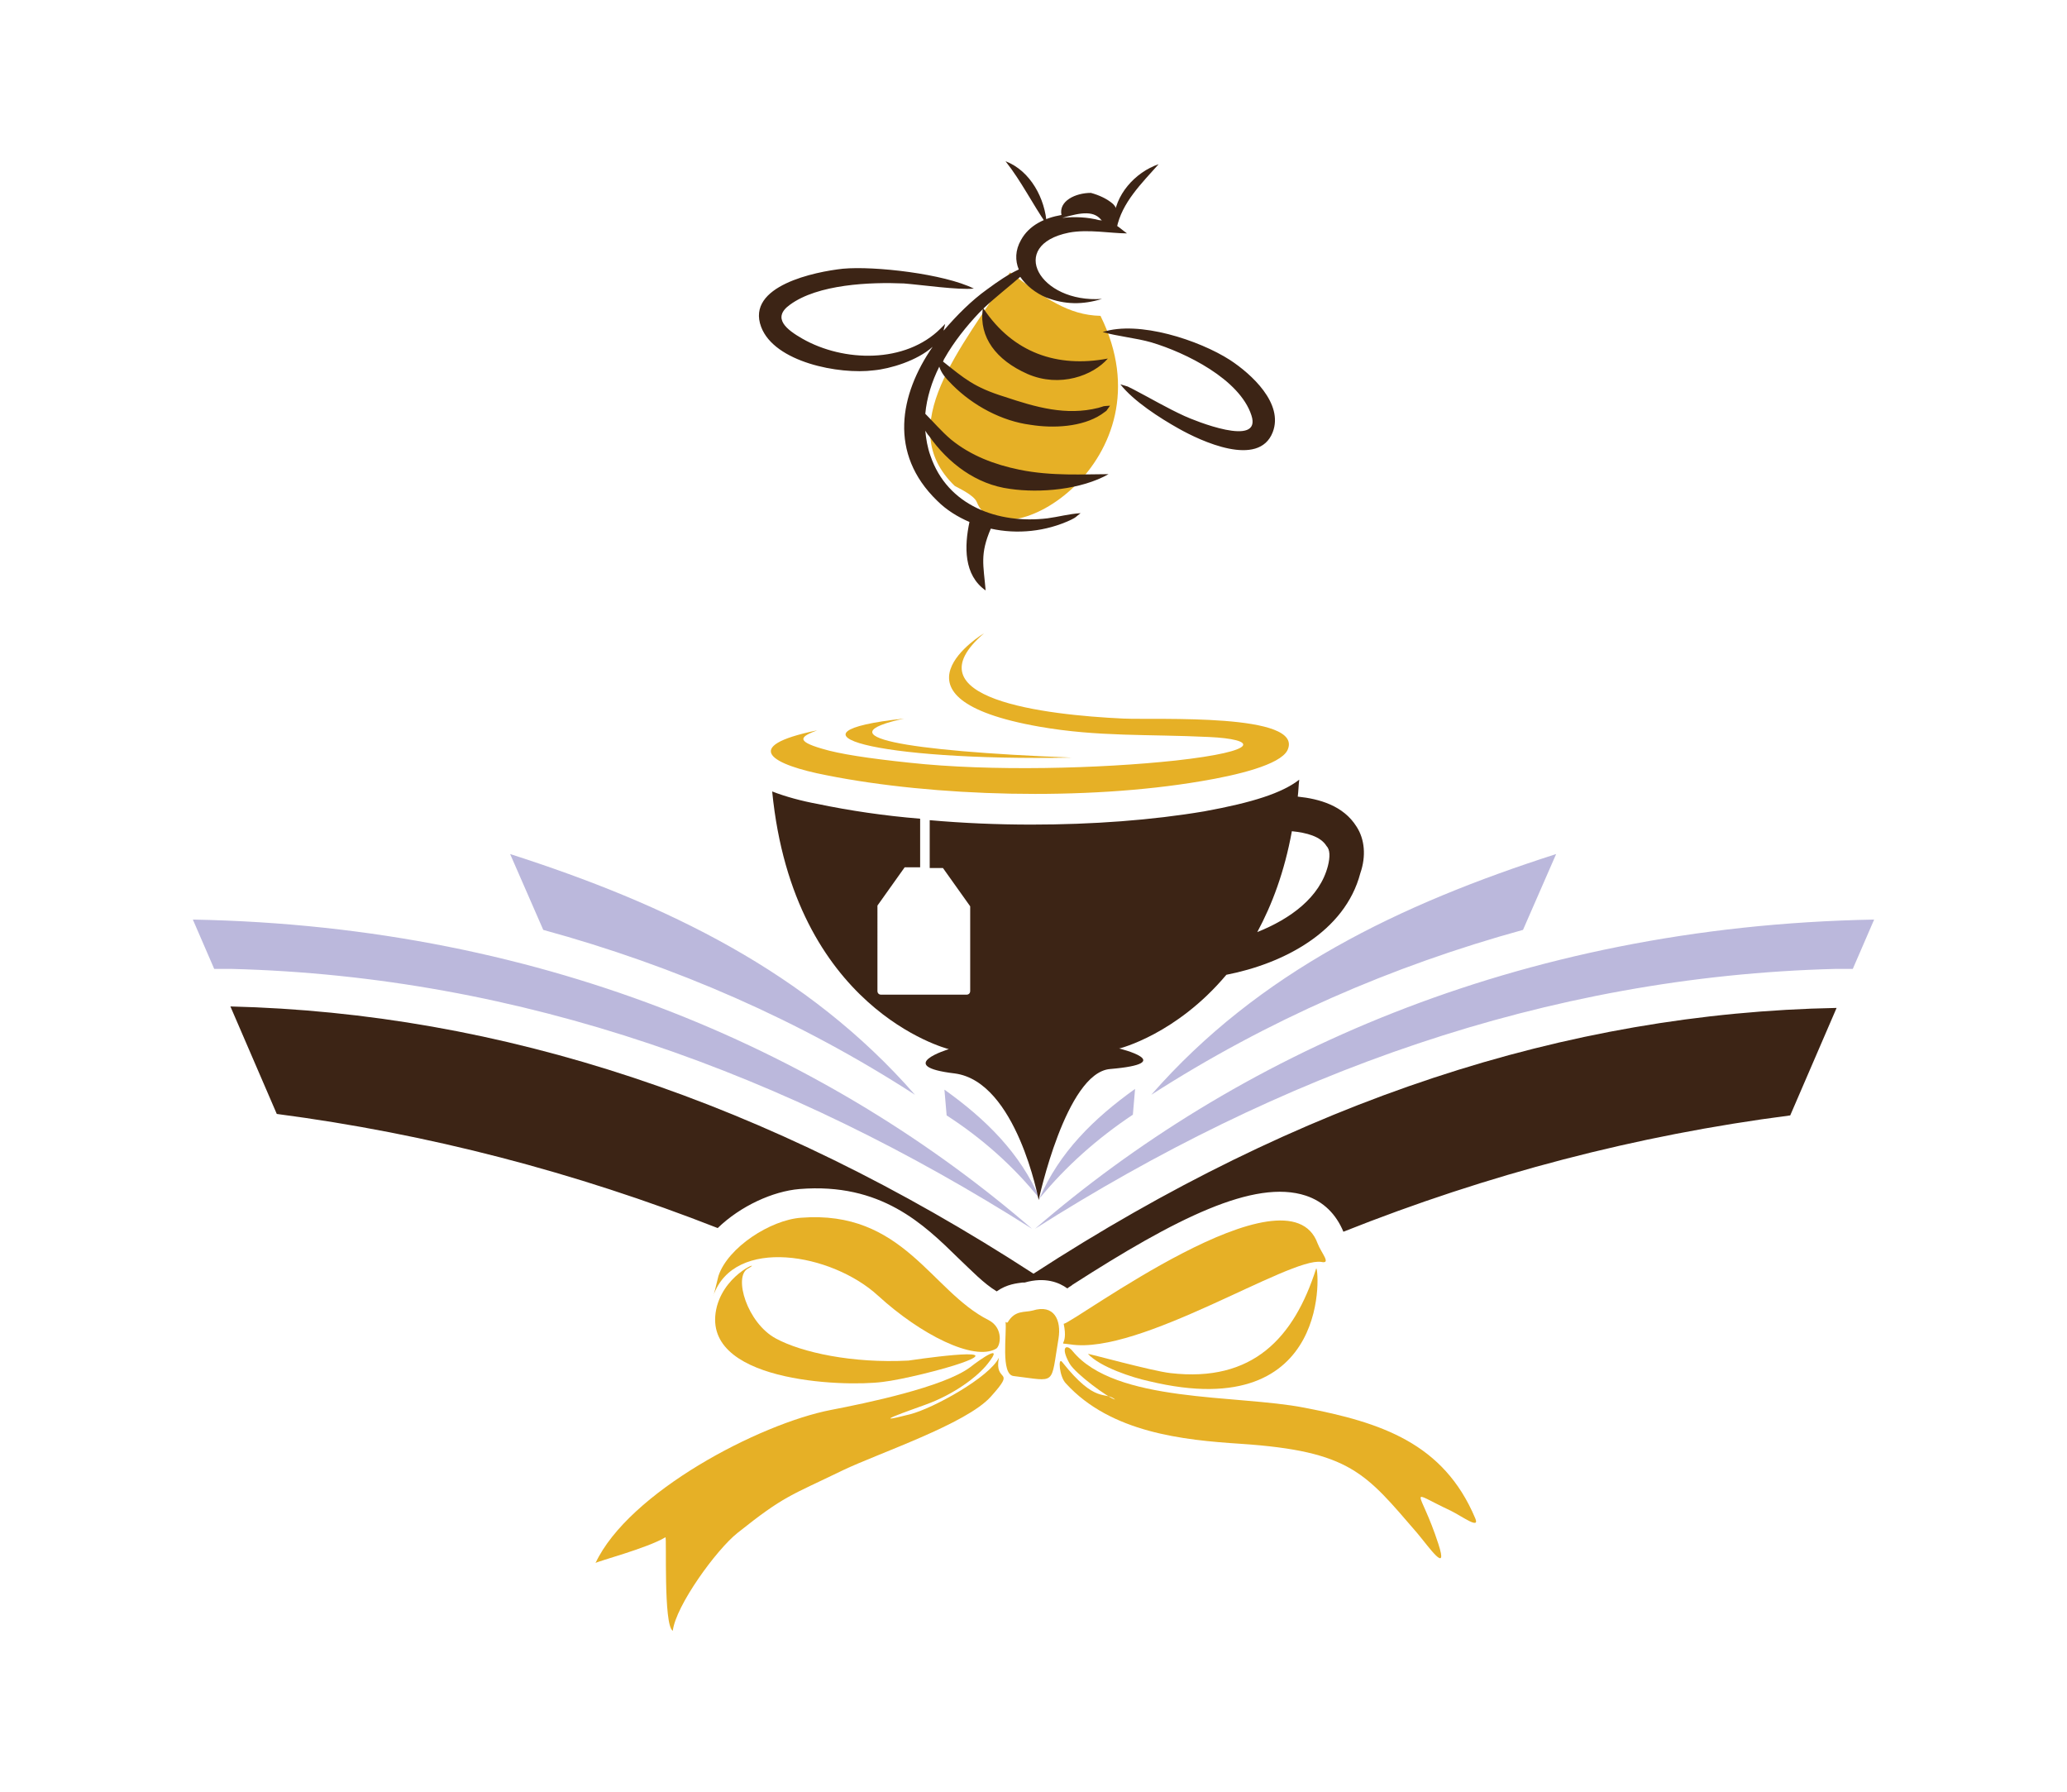
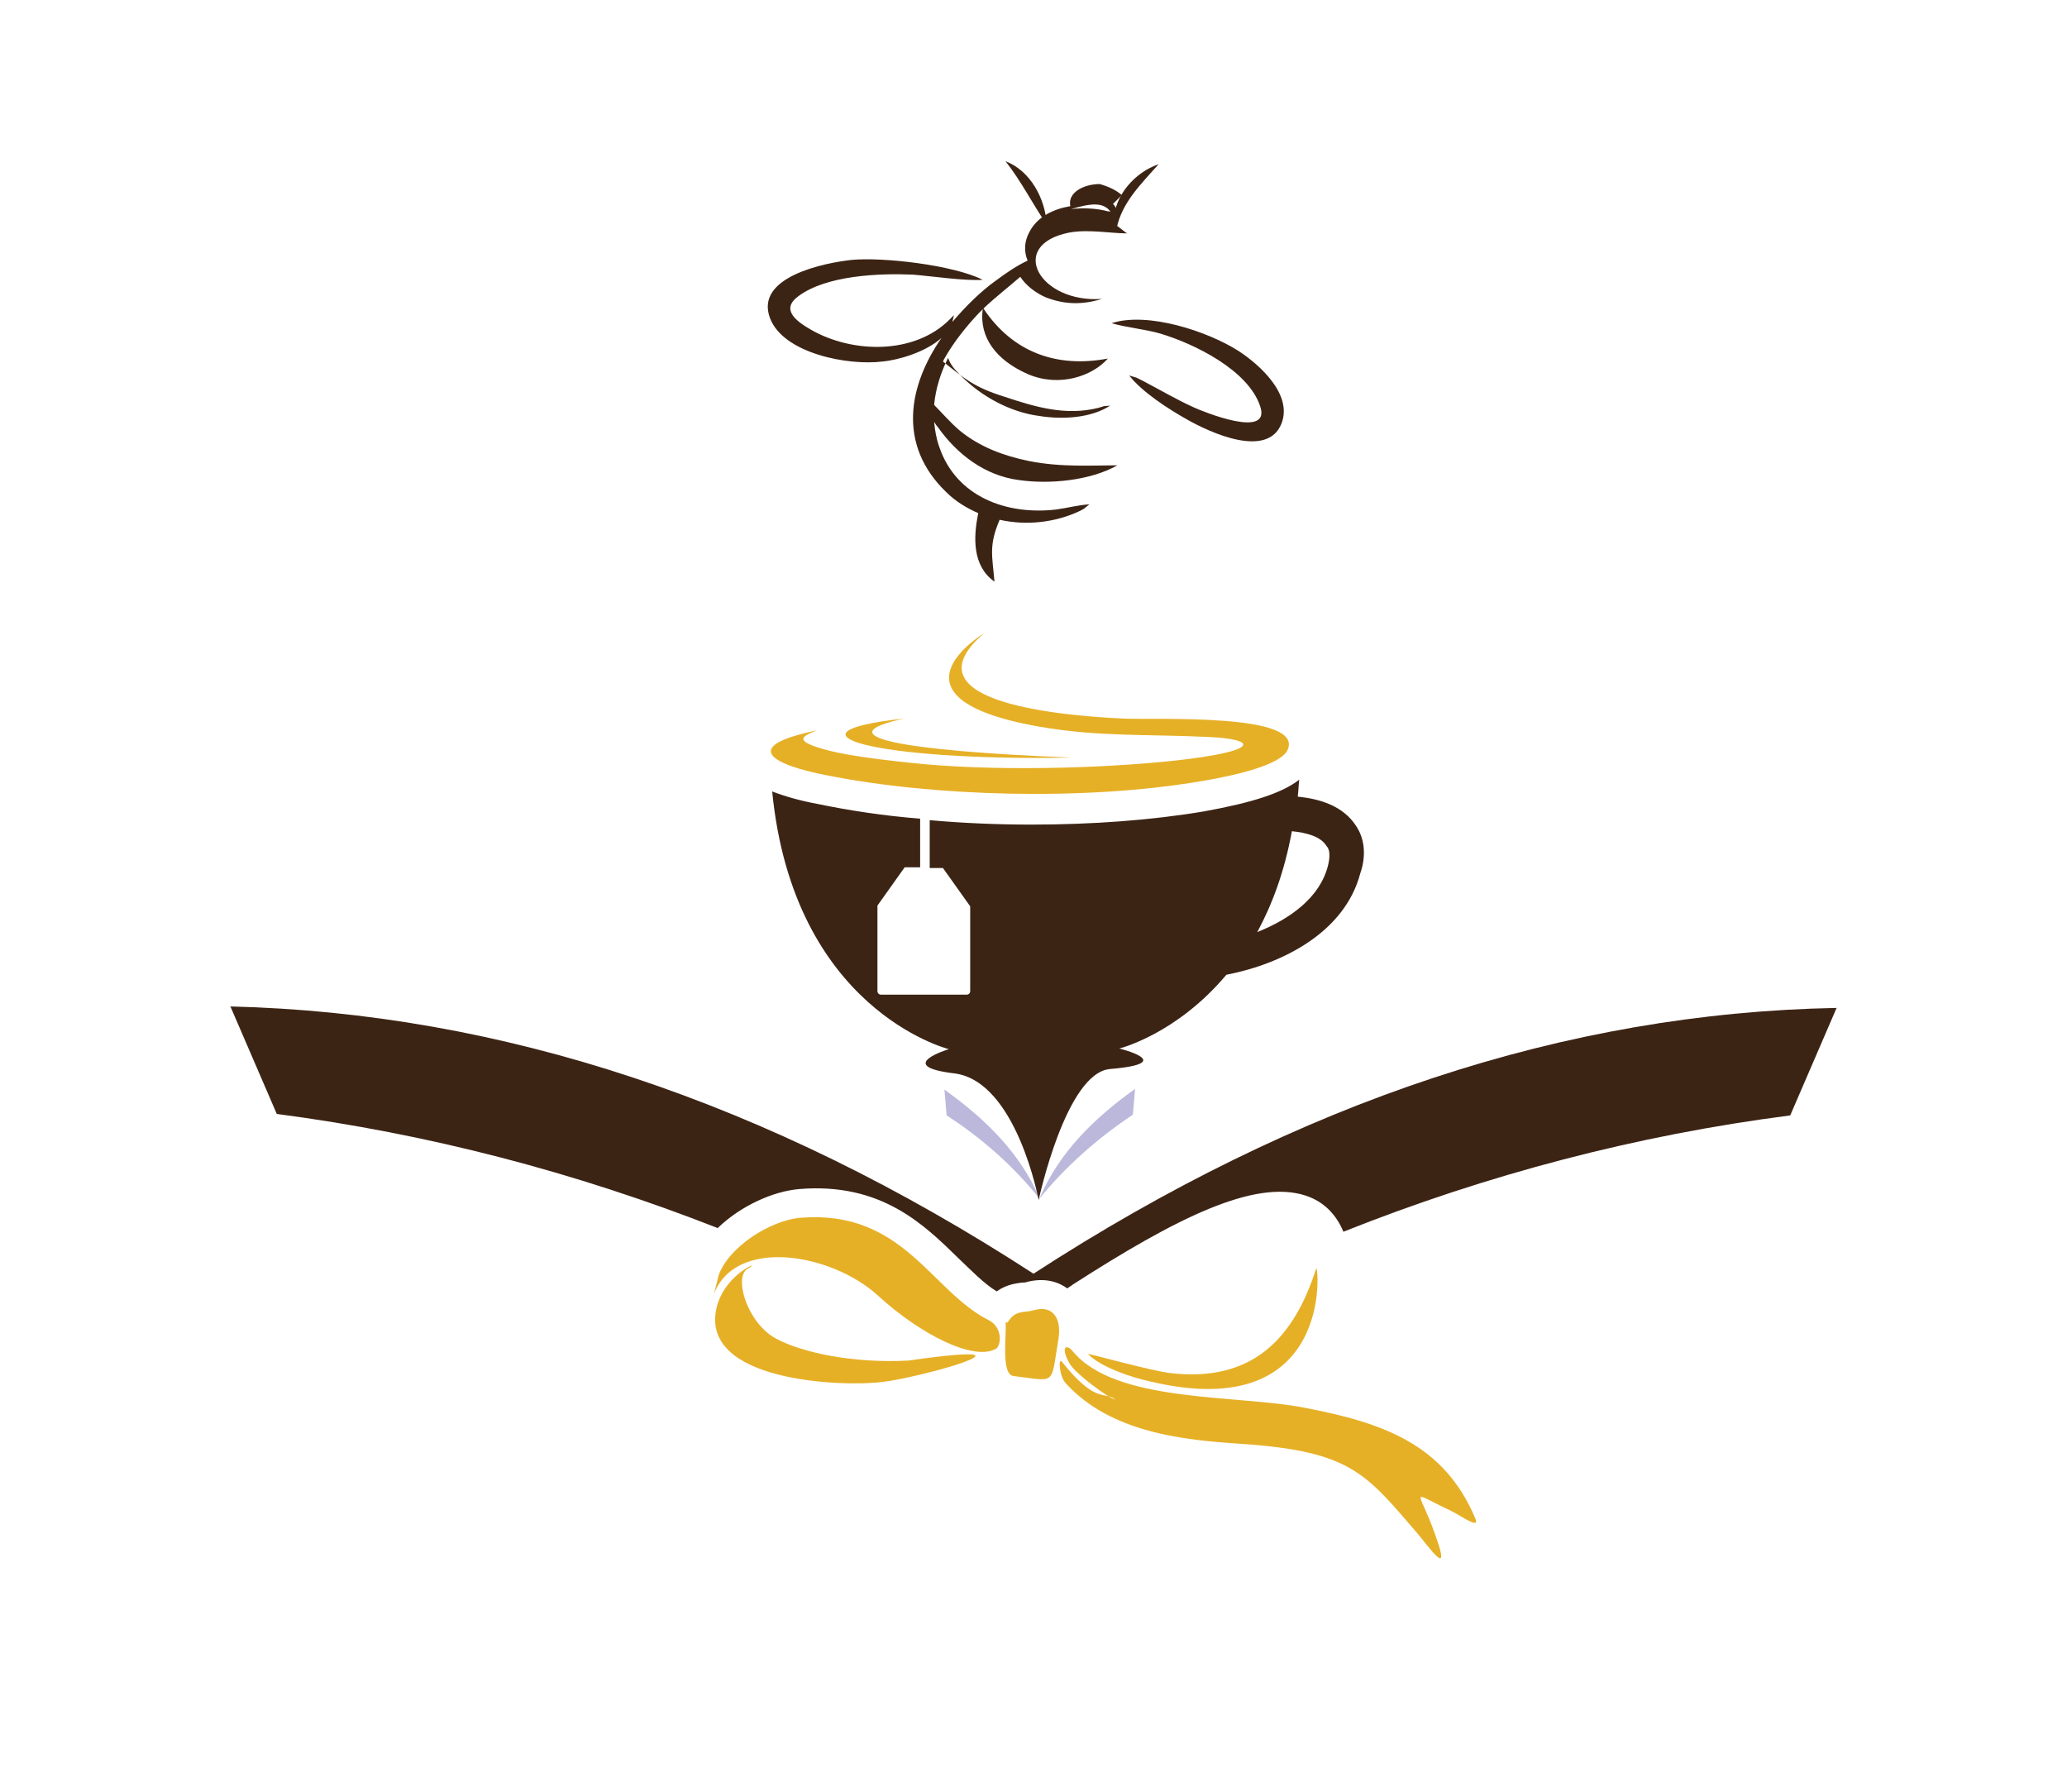
<svg xmlns="http://www.w3.org/2000/svg" data-bbox="26.2 21.9 228.4 199.6" viewBox="0 0 280.8 243.4" data-type="color">
  <g>
    <path d="m153.9 151.4.3-3.5c-5.6 4-10.3 8.6-13 14.9 3.6-4.4 7.9-8.2 12.7-11.4" fill-rule="evenodd" clip-rule="evenodd" fill="#bbb8dc" data-color="1" />
    <path d="M141.3 162.9c-2.7-6.3-7.4-10.9-13-14.9l.3 3.5c4.8 3.1 9.1 6.9 12.7 11.4" fill-rule="evenodd" clip-rule="evenodd" fill="#bbb8dc" data-color="1" />
-     <path d="M31.4 131.6c39.5 1 75.7 14.3 108.8 35.3-26.9-23.2-65.1-41.1-114-42l2.9 6.7zm92.9 17.1c-14.6-16.7-33.8-25.9-55-32.7l4.5 10.3c17.9 4.9 34.9 12.3 50.5 22.4m125.1-17.1c-39.5 1-75.7 14.3-108.8 35.3 26.9-23.2 65.1-41.1 114-42l-2.9 6.7zm-93 17.1c14.6-16.7 33.8-25.9 55-32.7l-4.5 10.3c-17.8 4.9-34.8 12.3-50.5 22.4" fill-rule="evenodd" clip-rule="evenodd" fill="#bbb8dc" data-color="1" />
    <path d="M184.3 112.3c-1.8-2.9-5.1-3.8-8-4.1.1-.8.1-1.5.2-2.3-2.3 1.8-6.3 3.1-12.9 4.3-7.1 1.2-15.2 1.8-23.5 1.8-4.6 0-9.3-.2-13.8-.6v6.5h1.8l3.7 5.2v11.5c0 .3-.2.5-.5.5h-11.6c-.3 0-.5-.2-.5-.5V123l3.7-5.2h2.1v-6.6c-4.9-.4-9.6-1.1-13.9-2-2.2-.4-4.4-1-6.2-1.7 2.9 29.5 23.6 34.9 24 35 0 0-7.6 2.3.8 3.3 8.4 1.1 11.4 17.2 11.4 17.2s3.7-17.3 9.7-17.8c9.4-.8 1.2-2.8 1.2-2.8h.1s7.7-1.9 14.5-10c7.7-1.5 16.1-5.8 18.2-13.8.8-2.3.6-4.6-.5-6.3m-3.9 5.3c-1.1 4.3-5.1 7.2-9.6 9 2-3.7 3.7-8.2 4.7-13.7 2 .2 3.9.7 4.7 2 .5.5.5 1.5.2 2.7" fill="#3c2415" data-color="2" />
    <path d="M111.7 101.7c2.3.7 6.2 1.3 11.9 1.9 11 1.2 25.9.8 36.1-.3 11.7-1.3 11.1-2.9 4.5-3.2-8.2-.4-15 0-23-1.4-22.2-3.9-7.5-12.7-7.5-12.7-10.4 8.9 8.2 11.1 18.9 11.6 4.5.2 24.7-.8 22.3 4.3-1 2-6.9 3.4-11.7 4.2-15.8 2.7-36.4 2.1-50.9-.8-7.3-1.4-12-3.9-1.3-6.1-2.1.8-3.1 1.4.7 2.5" fill-rule="evenodd" clip-rule="evenodd" fill="#e6b026" data-color="3" />
    <path d="M145.6 102.9c-26.9.5-40.4-3.4-22.8-5.3-10.9 2.4-.3 4.4 22.8 5.3" fill-rule="evenodd" clip-rule="evenodd" fill="#e6b026" data-color="3" />
-     <path d="M149.5 42.9c9.8 19.8-13.6 33.5-16.8 25.3-.4-1-2.7-2-3-2.2-8.4-8.1.9-18.7 7.5-29 4.8 3.5 7.9 5.8 12.3 5.9" fill-rule="evenodd" clip-rule="evenodd" fill="#e6b026" data-color="3" />
-     <path d="M151.2 27.7c.8.8.9 2.1.4 2.9.4.2.8.6 1.5 1.1-2.2 0-5.3-.6-7.9-.1-8.4 1.7-4 9.6 4.5 9-2.6.8-5 .8-7.6-.2-1.4-.6-2.7-1.6-3.5-2.8-1.6 1.4-3.3 2.7-5 4.3 4 6 10 8.1 16.9 6.8-2 2.3-6.5 4-10.9 2.1-4.3-1.9-6.6-5-6.1-8.8l-.5.5c-1.7 1.8-3.4 3.9-4.7 6.2-.1.1-.1.3-.2.4 2.9 2.3 4.2 3.5 8.4 4.8 4.2 1.4 8.3 2.6 12.7 1.5 1.1-.3.3-.2 1.6-.3l-.5.7-.7.5c-2.6 1.7-6.5 1.9-9.6 1.4-3.9-.5-7.8-2.6-10.6-5.4-1-1-1.5-1.6-1.8-2.5-1 2-1.7 4.2-1.9 6.4 1.1 1.1 2.2 2.4 3.5 3.5 2.7 2.2 5.9 3.4 9.3 4.1 4.4.9 8.8.6 12.1.6-3.7 2.1-9.3 2.6-13.4 2-4.6-.6-8.4-3.5-11-7.2-.2-.2-.3-.4-.5-.7.1 1.1.3 2.3.7 3.4 2.3 6.8 9.2 9.3 15.9 8.5 1.5-.2 2.9-.6 4.5-.7-.8.6-.5.5-1.3.9-3.4 1.6-7.3 2-10.9 1.2-1.5 3.5-1 4.9-.7 8.4-3-2.1-2.9-6-2.2-9.3-1.6-.7-3.1-1.6-4.4-2.9-6.6-6.4-5.1-14.4-.6-20.9-2.1 1.9-5.8 3-8 3.2-4.7.6-13.5-1.1-15.3-5.9-2.1-5.6 7.4-7.5 11.1-7.9 4.3-.4 13.8.7 17.8 2.7-2.2.2-7-.5-9.5-.7-4.6-.2-11.7.1-15.5 2.9-2.5 1.8-.4 3.4 1.7 4.6 5.6 3.2 14 3.4 18.8-1.4l.6-.6-.2.8v.1c1.8-2.1 3.8-4.1 5.9-5.6 1.5-1.1 2.8-2 4.3-2.7-.5-1.2-.5-2.6.3-4 1.1-2 3.2-3 5.5-3.4-.4-1.9 1.9-3 4-3 1.1.3 2.2.8 3 1.5m-1.4 17.4c4.9-1.6 13.1 1.1 17.3 3.8 2.9 1.9 7.3 5.9 5.8 9.8-1.9 4.9-9.8 1.2-12.8-.5-2.5-1.4-6.1-3.7-7.9-6l1 .3.8.4c2.3 1.2 4.5 2.5 6.9 3.6 1.3.6 10.6 4.4 9.1-.1-1.6-4.9-8.9-8.5-13.6-9.9-2.1-.6-4.5-.8-6.6-1.4m-.1-15.1c-1-1.4-2.7-1.2-5.4-.4 1.7-.2 3.5-.1 5 .3.1 0 .3 0 .4.1" fill-rule="evenodd" clip-rule="evenodd" fill="#3c2415" data-color="2" />
+     <path d="M151.2 27.7c.8.8.9 2.1.4 2.9.4.2.8.6 1.5 1.1-2.2 0-5.3-.6-7.9-.1-8.4 1.7-4 9.6 4.5 9-2.6.8-5 .8-7.6-.2-1.4-.6-2.7-1.6-3.5-2.8-1.6 1.4-3.3 2.7-5 4.3 4 6 10 8.1 16.9 6.8-2 2.3-6.5 4-10.9 2.1-4.3-1.9-6.6-5-6.1-8.8l-.5.5c-1.7 1.8-3.4 3.9-4.7 6.2-.1.1-.1.3-.2.4 2.9 2.3 4.2 3.5 8.4 4.8 4.2 1.4 8.3 2.6 12.7 1.5 1.1-.3.3-.2 1.6-.3c-2.6 1.7-6.5 1.9-9.6 1.4-3.9-.5-7.8-2.6-10.6-5.4-1-1-1.5-1.6-1.8-2.5-1 2-1.7 4.2-1.9 6.4 1.1 1.1 2.2 2.4 3.5 3.5 2.7 2.2 5.9 3.4 9.3 4.1 4.4.9 8.8.6 12.1.6-3.7 2.1-9.3 2.6-13.4 2-4.6-.6-8.4-3.5-11-7.2-.2-.2-.3-.4-.5-.7.1 1.1.3 2.3.7 3.4 2.3 6.8 9.2 9.3 15.9 8.5 1.5-.2 2.9-.6 4.5-.7-.8.6-.5.5-1.3.9-3.4 1.6-7.3 2-10.9 1.2-1.5 3.5-1 4.9-.7 8.4-3-2.1-2.9-6-2.2-9.3-1.6-.7-3.1-1.6-4.4-2.9-6.6-6.4-5.1-14.4-.6-20.9-2.1 1.9-5.8 3-8 3.2-4.7.6-13.5-1.1-15.3-5.9-2.1-5.6 7.4-7.5 11.1-7.9 4.3-.4 13.8.7 17.8 2.7-2.2.2-7-.5-9.5-.7-4.6-.2-11.7.1-15.5 2.9-2.5 1.8-.4 3.4 1.7 4.6 5.6 3.2 14 3.4 18.8-1.4l.6-.6-.2.8v.1c1.8-2.1 3.8-4.1 5.9-5.6 1.5-1.1 2.8-2 4.3-2.7-.5-1.2-.5-2.6.3-4 1.1-2 3.2-3 5.5-3.4-.4-1.9 1.9-3 4-3 1.1.3 2.2.8 3 1.5m-1.4 17.4c4.9-1.6 13.1 1.1 17.3 3.8 2.9 1.9 7.3 5.9 5.8 9.8-1.9 4.9-9.8 1.2-12.8-.5-2.5-1.4-6.1-3.7-7.9-6l1 .3.8.4c2.3 1.2 4.5 2.5 6.9 3.6 1.3.6 10.6 4.4 9.1-.1-1.6-4.9-8.9-8.5-13.6-9.9-2.1-.6-4.5-.8-6.6-1.4m-.1-15.1c-1-1.4-2.7-1.2-5.4-.4 1.7-.2 3.5-.1 5 .3.1 0 .3 0 .4.1" fill-rule="evenodd" clip-rule="evenodd" fill="#3c2415" data-color="2" />
    <path d="M142.2 30.5c-2-2.9-3.4-5.8-5.6-8.6 3.4 1.3 5.4 5.1 5.6 8.6" fill="#3c2415" data-color="2" />
    <path d="M151.9 30.9c0 .1 0 .4-.3.3-.3-.3-.3-.7-.3-1.2.1-3.5 2.9-6.6 6.1-7.7-2.3 2.6-5 5.2-5.7 8.7-.1 0 0 0 0 0 .1 0 .2 0 .2-.1" fill="#3c2415" data-color="2" />
    <path d="M140.4 173c-36.2-23.5-72.4-35.4-109.1-36.3l6.3 14.6c20.6 2.7 40.5 7.9 59.9 15.5 3.1-3 7.5-5 11.1-5.3 11.1-.9 16.9 4.8 21.6 9.4 1.8 1.7 3.4 3.4 5.2 4.5 1.4-1 2.8-1.1 3.5-1.2h.3c2.8-.8 4.7 0 5.8.8.2-.2.5-.3.7-.5 14-9 24.7-14.4 31.7-12.1 2.4.8 4.1 2.5 5.1 4.9 19.6-7.8 39.8-13.1 60.7-15.8l6.3-14.6c-36.8.7-72.9 12.6-109.1 36.1" fill-rule="evenodd" clip-rule="evenodd" fill="#3c2415" data-color="2" />
    <path d="M136.6 179.5c.2 1.6-.7 7.2 1.1 7.4 5.9.7 5 1.4 6.1-5.1.4-2.5-.6-4.7-3.5-3.8-1.1.3-2.4-.1-3.4 1.6-.1.1-.3 0-.3-.1" fill-rule="evenodd" clip-rule="evenodd" fill="#e6b026" data-color="3" />
-     <path d="M144.5 179.8c1.2 0 30.5-22 34.5-10.9.5 1.3 1.9 2.8.5 2.5-4.3-.7-24.7 12.7-34.1 11.2-2-.3-.2.5-.9-2.8" fill-rule="evenodd" clip-rule="evenodd" fill="#e6b026" data-color="3" />
    <path d="M159 186.5c11.2 1.3 16.8-4.8 19.8-14.2.3-.8 2.6 21.4-22.7 15.3-2.3-.5-6.6-1.9-8.3-3.7 0-.1 8.6 2.3 11.2 2.6" fill-rule="evenodd" clip-rule="evenodd" fill="#e6b026" data-color="3" />
    <path d="M96.9 176c2.8-8.1 16.1-5.8 22.4 0 5.8 5.3 13 8.9 16 7.2.6-.3 1.1-2.8-1-3.9-7.8-3.9-11.6-15-25.5-13.9-4.1.3-9.9 4-11.2 7.9-.1.4-.7 2.9-.7 2.7" fill-rule="evenodd" clip-rule="evenodd" fill="#e6b026" data-color="3" />
    <path d="M101.6 172.3c-2 1.1-.1 7.4 3.8 9.5 3.5 1.9 10.4 3.4 18 3 0 0 14-2.1 7.3.3-2.5.9-8.2 2.3-10.8 2.6-5.4.7-25.2 0-22.5-10.3 1.3-4.7 6.4-6.3 4.2-5.1" fill-rule="evenodd" clip-rule="evenodd" fill="#e6b026" data-color="3" />
-     <path d="M80.9 212.3c4.5-9.6 22.2-18.9 32-20.8 4.7-.9 15.3-3.1 18.9-5.8 1.4-1.1 4.7-3.4 2.4-.5-1.4 1.8-4.6 4.2-8.5 5.6-1.9.7-8.3 2.9-2.1 1.3 3.2-.8 10.9-5.1 12.1-7.7-.7 3.6 2.5 1.3-1.1 5.3-3.3 3.7-15.3 7.7-20.1 10-7.2 3.5-7.9 3.4-14.3 8.5-2.9 2.3-8.4 9.9-8.8 13.3-1.3-.7-.8-12.8-1-12.7-2.5 1.5-9.4 3.3-9.5 3.5" fill-rule="evenodd" clip-rule="evenodd" fill="#e6b026" data-color="3" />
    <path d="M145.7 183.5c5.8 7.1 22.3 5.9 31.5 7.7 10.4 2 18.9 4.8 23.2 15 .7 1.6-1.7-.2-3.3-1-6.2-2.9-4.2-3.2-1.7 4.5 1.4 4.3-1.3.4-2.9-1.5-7-8.1-9-11.1-24-12.1-7.7-.5-17.6-1.5-23.7-8.2-.9-.9-1.1-3.7-.5-2.9 4.6 5.8 5.8 3.9 7.2 5.1-.9-.2-5.4-3.5-6.2-4.9-1.3-2.3-.4-2.7.4-1.7" fill-rule="evenodd" clip-rule="evenodd" fill="#e6b026" data-color="3" />
  </g>
</svg>